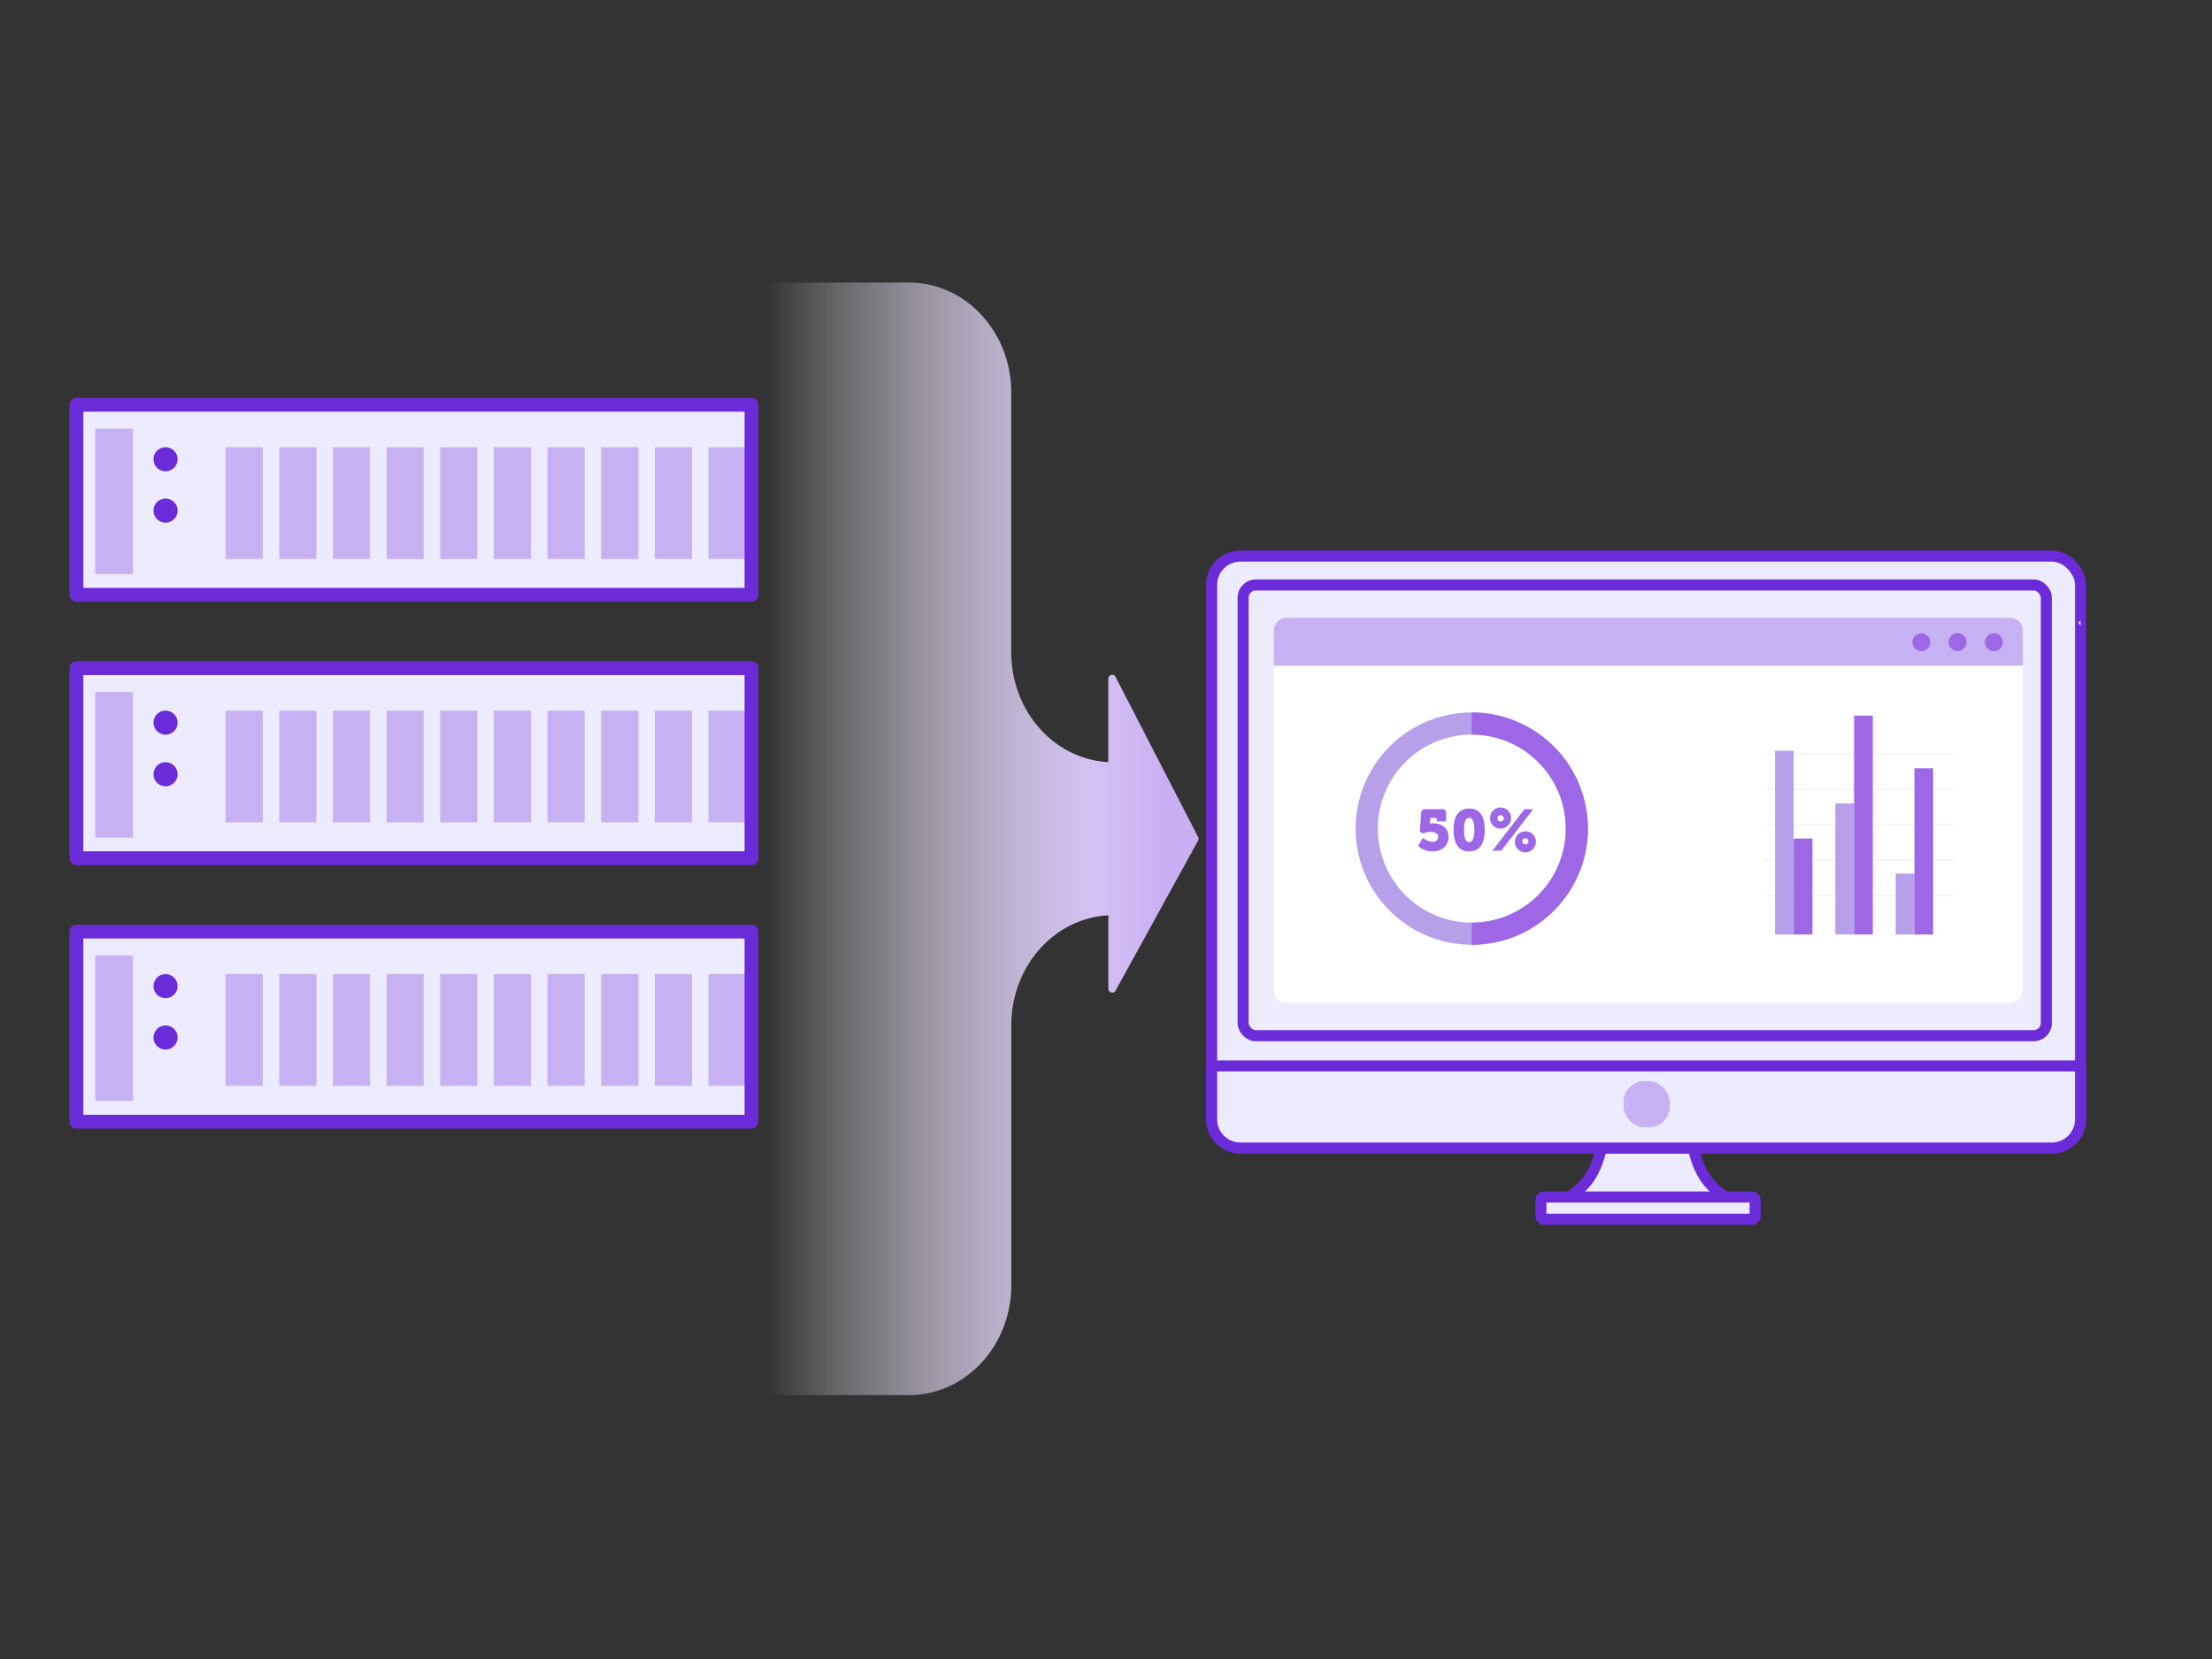
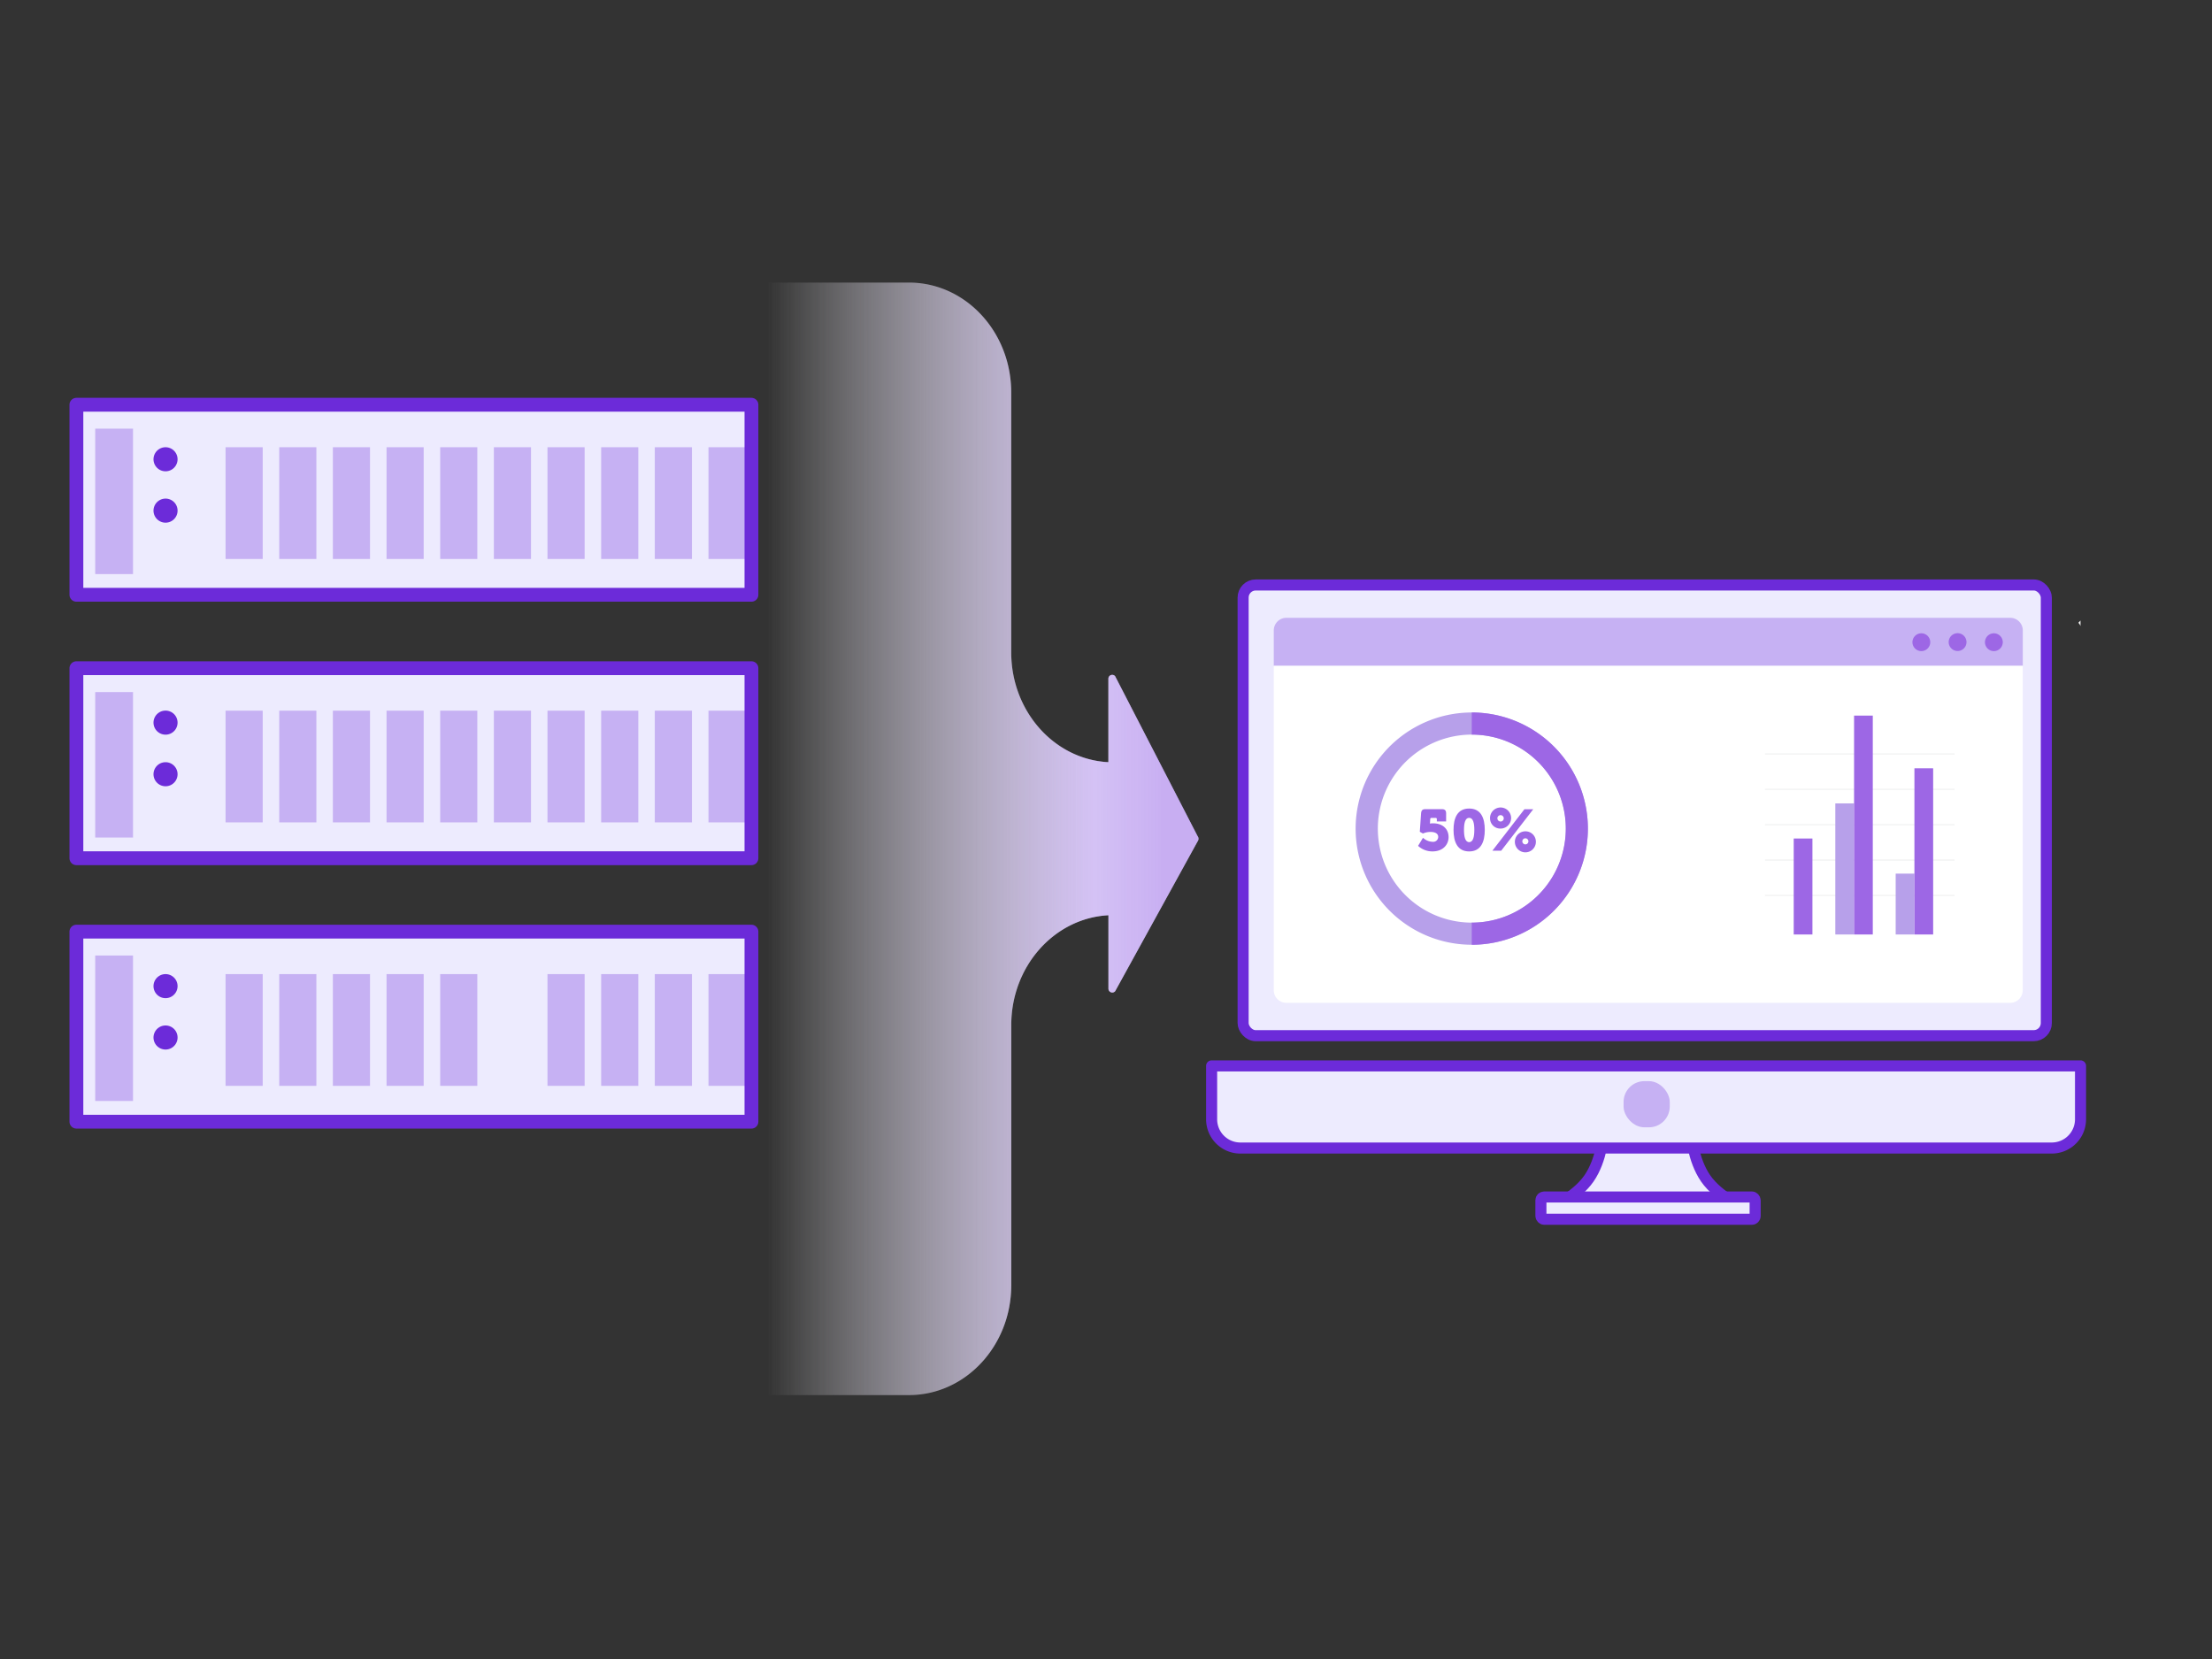
<svg xmlns="http://www.w3.org/2000/svg" id="Layer_1" data-name="Layer 1" viewBox="0 0 800 600">
  <rect x="0" y="0" width="800" height="600" fill="#333333" stroke="none" />
  <defs>
    <style>.cls-1{fill:none;}.cls-15,.cls-16,.cls-2,.cls-5{fill:#edebfe;}.cls-15,.cls-2,.cls-5{stroke:#6c2bd9;stroke-linecap:round;stroke-linejoin:round;}.cls-2{stroke-width:5px;}.cls-17,.cls-3,.cls-4{fill:#6c2bd9;}.cls-3{opacity:0.3;}.cls-5{stroke-width:4px;}.cls-6{fill:#fff;}.cls-7{fill:#f4f4f4;}.cls-8{fill:#9d67e5;}.cls-9{fill:url(#linear-gradient);}.cls-10{opacity:0.46;fill:url(#linear-gradient-2);}.cls-11{fill:#b7a0ea;}.cls-12{opacity:0.4;}.cls-13{fill:#e0e2e2;}.cls-14{clip-path:url(#clip-path);}.cls-15{stroke-width:5.52px;}.cls-17{opacity:0.5;}</style>
    <linearGradient id="linear-gradient" x1="277.39" y1="303.37" x2="433.46" y2="303.37" gradientUnits="userSpaceOnUse">
      <stop offset="0" stop-color="#ededed" stop-opacity="0" />
      <stop offset="0.76" stop-color="#edebfe" />
    </linearGradient>
    <linearGradient id="linear-gradient-2" x1="277.39" y1="303.37" x2="433.46" y2="303.37" gradientUnits="userSpaceOnUse">
      <stop offset="0" stop-color="#ededed" stop-opacity="0" />
      <stop offset="0.92" stop-color="#9d67e5" />
    </linearGradient>
    <clipPath id="clip-path">
      <rect class="cls-1" x="-917.81" y="-1.68" width="797.42" height="600.99" />
    </clipPath>
  </defs>
  <rect class="cls-2" x="27.63" y="146.38" width="244.14" height="68.73" />
  <rect class="cls-3" x="34.44" y="155.03" width="13.67" height="52.6" />
  <path class="cls-4" d="M64.22,166.09a4.35,4.35,0,1,1-4.35-4.34A4.35,4.35,0,0,1,64.22,166.09Z" />
  <path class="cls-4" d="M64.22,184.68a4.35,4.35,0,1,1-4.35-4.35A4.34,4.34,0,0,1,64.22,184.68Z" />
  <rect class="cls-3" x="81.58" y="161.75" width="13.43" height="40.41" />
  <rect class="cls-3" x="100.99" y="161.75" width="13.43" height="40.41" />
  <rect class="cls-3" x="120.39" y="161.75" width="13.43" height="40.41" />
  <rect class="cls-3" x="139.8" y="161.75" width="13.43" height="40.41" />
  <rect class="cls-3" x="159.2" y="161.75" width="13.43" height="40.41" />
  <rect class="cls-3" x="178.61" y="161.75" width="13.43" height="40.41" />
  <rect class="cls-3" x="198.01" y="161.75" width="13.43" height="40.41" />
  <rect class="cls-3" x="217.42" y="161.75" width="13.43" height="40.41" />
  <rect class="cls-3" x="236.82" y="161.75" width="13.43" height="40.41" />
  <rect class="cls-3" x="256.23" y="161.75" width="13.43" height="40.41" />
  <rect class="cls-2" x="27.63" y="241.66" width="244.14" height="68.73" />
  <rect class="cls-3" x="34.44" y="250.3" width="13.67" height="52.6" />
  <path class="cls-4" d="M64.22,261.37A4.35,4.35,0,1,1,59.87,257,4.34,4.34,0,0,1,64.22,261.37Z" />
  <path class="cls-4" d="M64.22,280a4.35,4.35,0,1,1-4.35-4.34A4.35,4.35,0,0,1,64.22,280Z" />
  <rect class="cls-3" x="81.58" y="257.02" width="13.43" height="40.41" />
  <rect class="cls-3" x="100.99" y="257.02" width="13.43" height="40.41" />
  <rect class="cls-3" x="120.39" y="257.02" width="13.43" height="40.41" />
  <rect class="cls-3" x="139.8" y="257.02" width="13.43" height="40.41" />
  <rect class="cls-3" x="159.2" y="257.02" width="13.43" height="40.41" />
  <rect class="cls-3" x="178.61" y="257.02" width="13.43" height="40.41" />
  <rect class="cls-3" x="198.01" y="257.02" width="13.43" height="40.41" />
  <rect class="cls-3" x="217.42" y="257.02" width="13.43" height="40.41" />
  <rect class="cls-3" x="236.82" y="257.02" width="13.43" height="40.41" />
  <rect class="cls-3" x="256.23" y="257.02" width="13.43" height="40.41" />
  <rect class="cls-2" x="27.63" y="336.94" width="244.14" height="68.73" />
  <rect class="cls-3" x="34.44" y="345.58" width="13.67" height="52.6" />
  <path class="cls-4" d="M64.22,356.64a4.35,4.35,0,1,1-4.35-4.34A4.35,4.35,0,0,1,64.22,356.64Z" />
  <path class="cls-4" d="M64.22,375.23a4.35,4.35,0,1,1-4.35-4.35A4.34,4.34,0,0,1,64.22,375.23Z" />
  <rect class="cls-3" x="81.58" y="352.3" width="13.43" height="40.41" />
  <rect class="cls-3" x="100.99" y="352.3" width="13.43" height="40.41" />
  <rect class="cls-3" x="120.39" y="352.3" width="13.43" height="40.41" />
  <rect class="cls-3" x="139.8" y="352.3" width="13.43" height="40.41" />
  <rect class="cls-3" x="159.2" y="352.3" width="13.43" height="40.41" />
-   <rect class="cls-3" x="178.61" y="352.3" width="13.43" height="40.41" />
  <rect class="cls-3" x="198.01" y="352.3" width="13.43" height="40.41" />
  <rect class="cls-3" x="217.42" y="352.3" width="13.43" height="40.41" />
  <rect class="cls-3" x="236.82" y="352.3" width="13.43" height="40.41" />
  <rect class="cls-3" x="256.23" y="352.3" width="13.43" height="40.41" />
  <path class="cls-5" d="M616.85,426.16c-4.76-6.93-5.2-16.28-5.2-16.28H579.9s-.43,9.35-5.2,16.28S560,437.43,560,437.43h71.62S621.62,433.09,616.85,426.16Z" />
-   <rect class="cls-5" x="438.2" y="201.11" width="314.26" height="214.09" rx="10.4" />
  <path class="cls-5" d="M438.2,385.5v19.3a10.39,10.39,0,0,0,10.4,10.4H742.05a10.39,10.39,0,0,0,10.4-10.4V385.5Z" />
  <rect class="cls-5" x="557.29" y="432.91" width="77.48" height="8.05" rx="1.17" />
  <rect class="cls-5" x="449.59" y="211.56" width="290.49" height="163.01" rx="4.56" />
  <path class="cls-3" d="M731.57,228a4.56,4.56,0,0,0-4.55-4.56H465.24a4.56,4.56,0,0,0-4.56,4.56v12.8H731.57Z" />
  <path class="cls-6" d="M460.68,240.81V358.13a4.56,4.56,0,0,0,4.56,4.56H727a4.56,4.56,0,0,0,4.55-4.56V240.81Z" />
  <path class="cls-7" d="M751.66,225.24a3.6,3.6,0,0,1,.79,1.18v-2Z" />
  <rect class="cls-3" x="587.19" y="391.01" width="16.7" height="16.7" rx="7.53" />
  <path class="cls-8" d="M698.1,232.26a3.22,3.22,0,1,1-3.22-3.22A3.22,3.22,0,0,1,698.1,232.26Z" />
  <path class="cls-8" d="M711.21,232.26A3.22,3.22,0,1,1,708,229,3.22,3.22,0,0,1,711.21,232.26Z" />
  <path class="cls-8" d="M724.33,232.26a3.22,3.22,0,1,1-3.22-3.22A3.22,3.22,0,0,1,724.33,232.26Z" />
  <path class="cls-9" d="M433.09,302.35l-29.8-57.81a1.39,1.39,0,0,0-2.43,1v30.12c-19.57-1-35.14-18.42-35.14-39.74V142c0-22-16.56-39.8-37-39.8H277.39V504.55h51.35c20.42,0,37-17.81,37-39.79v-94c0-21.32,15.57-38.72,35.14-39.75v26.48a1.39,1.39,0,0,0,2.43,1l29.8-54.16A1.59,1.59,0,0,0,433.09,302.35Z" />
  <path class="cls-10" d="M277.39,504.55h51.35c20.42,0,37-17.81,37-39.79v-94c0-21.32,15.57-38.72,35.14-39.75v26.48a1.39,1.39,0,0,0,2.43,1l29.8-54.16a1.59,1.59,0,0,0,0-2l-29.8-57.81a1.39,1.39,0,0,0-2.43,1v30.12c-19.57-1-35.14-18.42-35.14-39.74V142c0-22-16.56-39.8-37-39.8H277.39" />
  <path class="cls-11" d="M532.28,341.68a42,42,0,1,1,29.7-12.3A41.73,41.73,0,0,1,532.28,341.68Zm0-76A34,34,0,1,0,555.7,275,33.78,33.78,0,0,0,532.28,265.68Z" />
  <path class="cls-8" d="M532.28,341.68v-8a34,34,0,1,0,0-68v-8a42,42,0,1,1,0,84Z" />
  <path class="cls-8" d="M514.64,303a5.44,5.44,0,0,0,3.51,1.45,1.8,1.8,0,0,0,2-1.74c0-1.37-1.35-1.83-2.76-1.83a7,7,0,0,0-2.77.57l-1.13-.63.46-6.64c.09-1.07.46-1.53,1.53-1.53h6c1.07,0,1.53.46,1.53,1.53v2.9h-3.36v-.82a.42.42,0,0,0-.46-.46h-1.47a.43.43,0,0,0-.46.46l-.06,1c0,.29-.07.59-.07.59h0a7.35,7.35,0,0,1,1.08-.09c3.75,0,5.69,2.21,5.69,5,0,2.58-1.91,5.16-5.8,5.16a7.55,7.55,0,0,1-5.23-2Z" />
  <path class="cls-8" d="M525.69,300.14c0-4.3,1.39-7.72,5.65-7.72s5.65,3.42,5.65,7.72-1.39,7.79-5.65,7.79S525.69,304.45,525.69,300.14Zm7.52,0c0-2.43-.42-4.36-1.87-4.36s-1.87,1.93-1.87,4.36.42,4.43,1.87,4.43S533.21,302.6,533.21,300.14Z" />
  <path class="cls-8" d="M538.9,296.05a3.81,3.81,0,1,1,3.8,3.61A3.68,3.68,0,0,1,538.9,296.05Zm12.43-3.38h3.19l-11.59,15h-3.19ZM543.85,296a1.15,1.15,0,1,0-1.15,1.11A1.13,1.13,0,0,0,543.85,296Zm7.82,4.66a3.75,3.75,0,0,1,3.8,3.63,3.8,3.8,0,1,1-3.8-3.63Zm0,4.72a1.1,1.1,0,1,0,0-2.2,1.1,1.1,0,1,0,0,2.2Z" />
  <g class="cls-12">
    <rect class="cls-13" x="638.32" y="272.44" width="68.57" height="0.48" />
  </g>
  <g class="cls-12">
    <rect class="cls-13" x="638.32" y="285.23" width="68.57" height="0.48" />
  </g>
  <g class="cls-12">
    <rect class="cls-13" x="638.32" y="298.02" width="68.57" height="0.48" />
  </g>
  <g class="cls-12">
    <rect class="cls-13" x="638.32" y="310.81" width="68.57" height="0.48" />
  </g>
  <g class="cls-12">
    <rect class="cls-13" x="638.32" y="323.6" width="68.57" height="0.48" />
  </g>
-   <rect class="cls-11" x="641.95" y="271.51" width="6.77" height="66.46" />
  <rect class="cls-8" x="648.72" y="303.26" width="6.77" height="34.71" />
  <rect class="cls-11" x="663.77" y="290.56" width="6.77" height="47.41" />
  <rect class="cls-8" x="670.55" y="258.81" width="6.77" height="79.16" />
  <rect class="cls-11" x="685.6" y="315.96" width="6.77" height="22.01" />
  <rect class="cls-8" x="692.38" y="277.86" width="6.77" height="60.11" />
  <g class="cls-14">
    <polygon class="cls-15" points="56.2 472.5 -138.99 359.88 -70.5 320.33 124.69 432.96 56.2 472.5" />
    <polygon class="cls-16" points="114.44 434.96 -73.77 326.49 -69.89 324.49 118.31 432.96 114.44 434.96" />
    <polygon class="cls-17" points="57.26 469.31 -133.98 359.2 -130.1 357.2 61.14 467.31 57.26 469.31" />
    <polygon class="cls-15" points="124.69 432.96 124.69 518.52 124.69 525.24 124.69 540.61 56.2 580.12 56.2 564.76 56.2 558.06 56.2 472.5 124.69 432.96" />
    <polygon class="cls-6" points="-55.23 425.53 -2.32 456.06 5.64 466.48 -55.23 431.37 -55.23 425.53" />
    <polygon class="cls-15" points="56.2 472.3 56.2 558.06 56.2 570.06 56.2 580.12 -138.99 467.52 -138.99 457.46 -138.99 445.43 -138.99 359.67 56.2 472.3" />
    <polygon class="cls-17" points="44.97 472.22 47.51 473.68 47.51 567.88 44.97 566.42 44.97 472.22" />
  </g>
</svg>